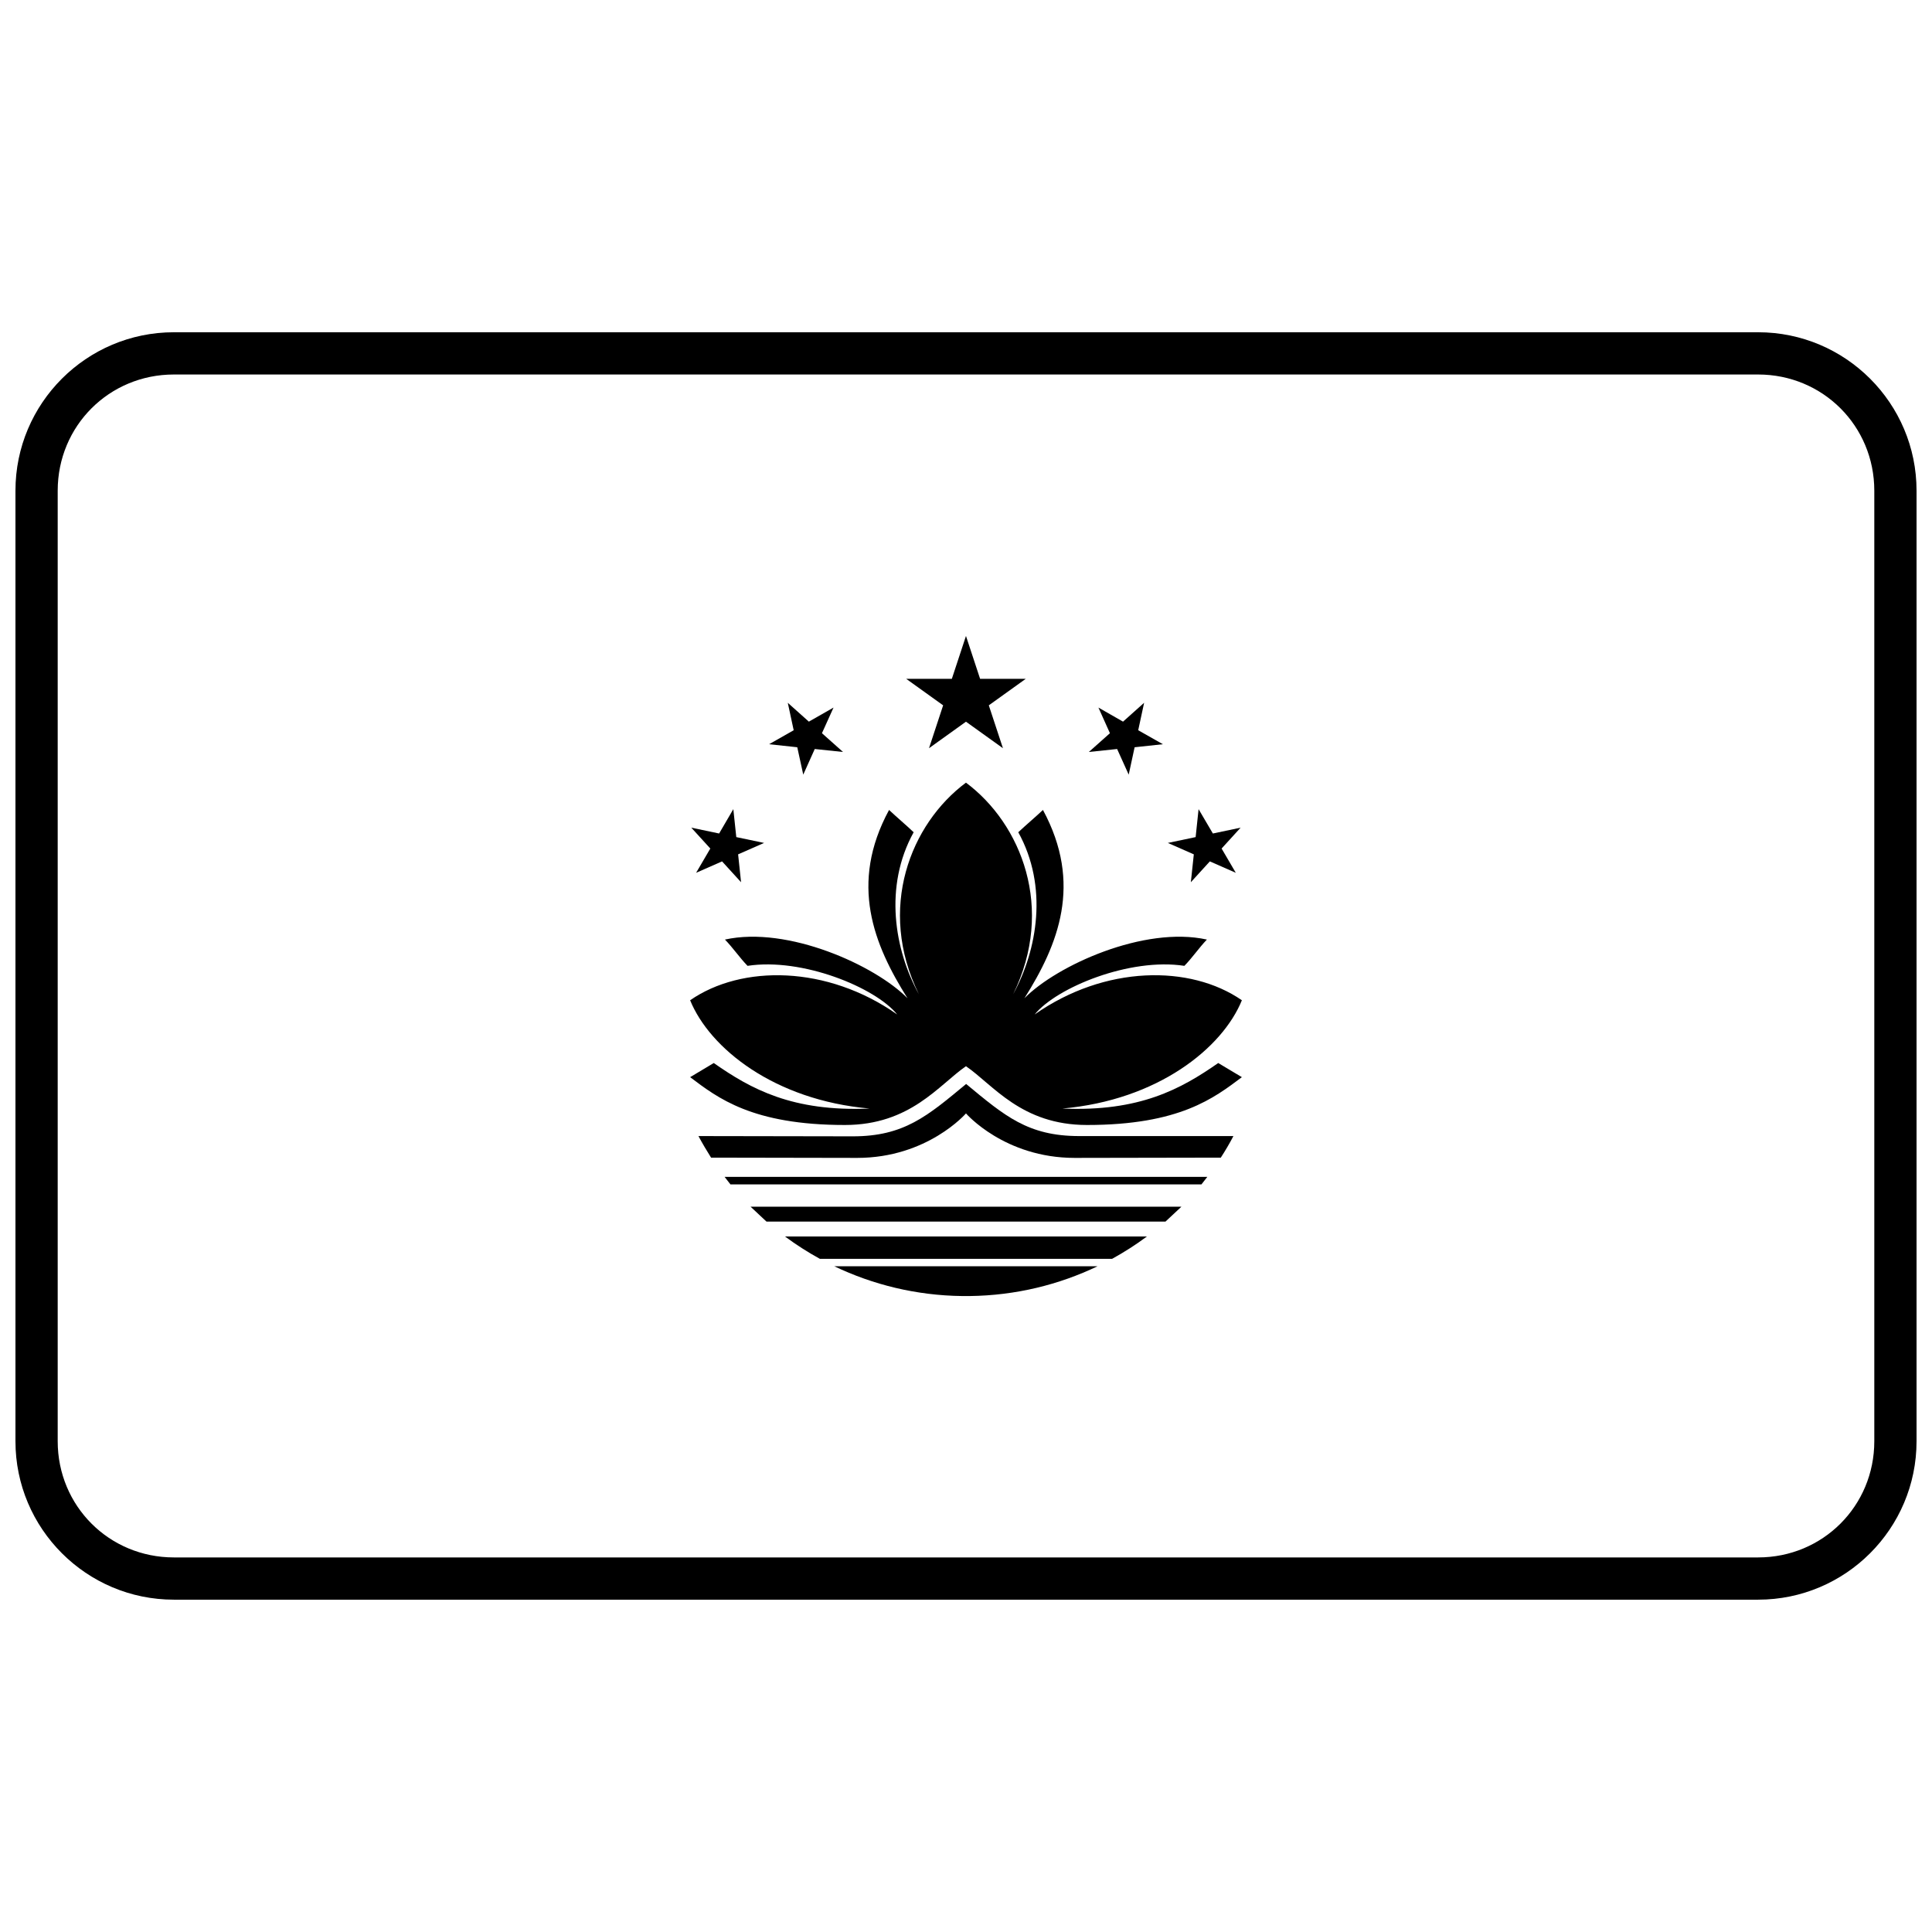
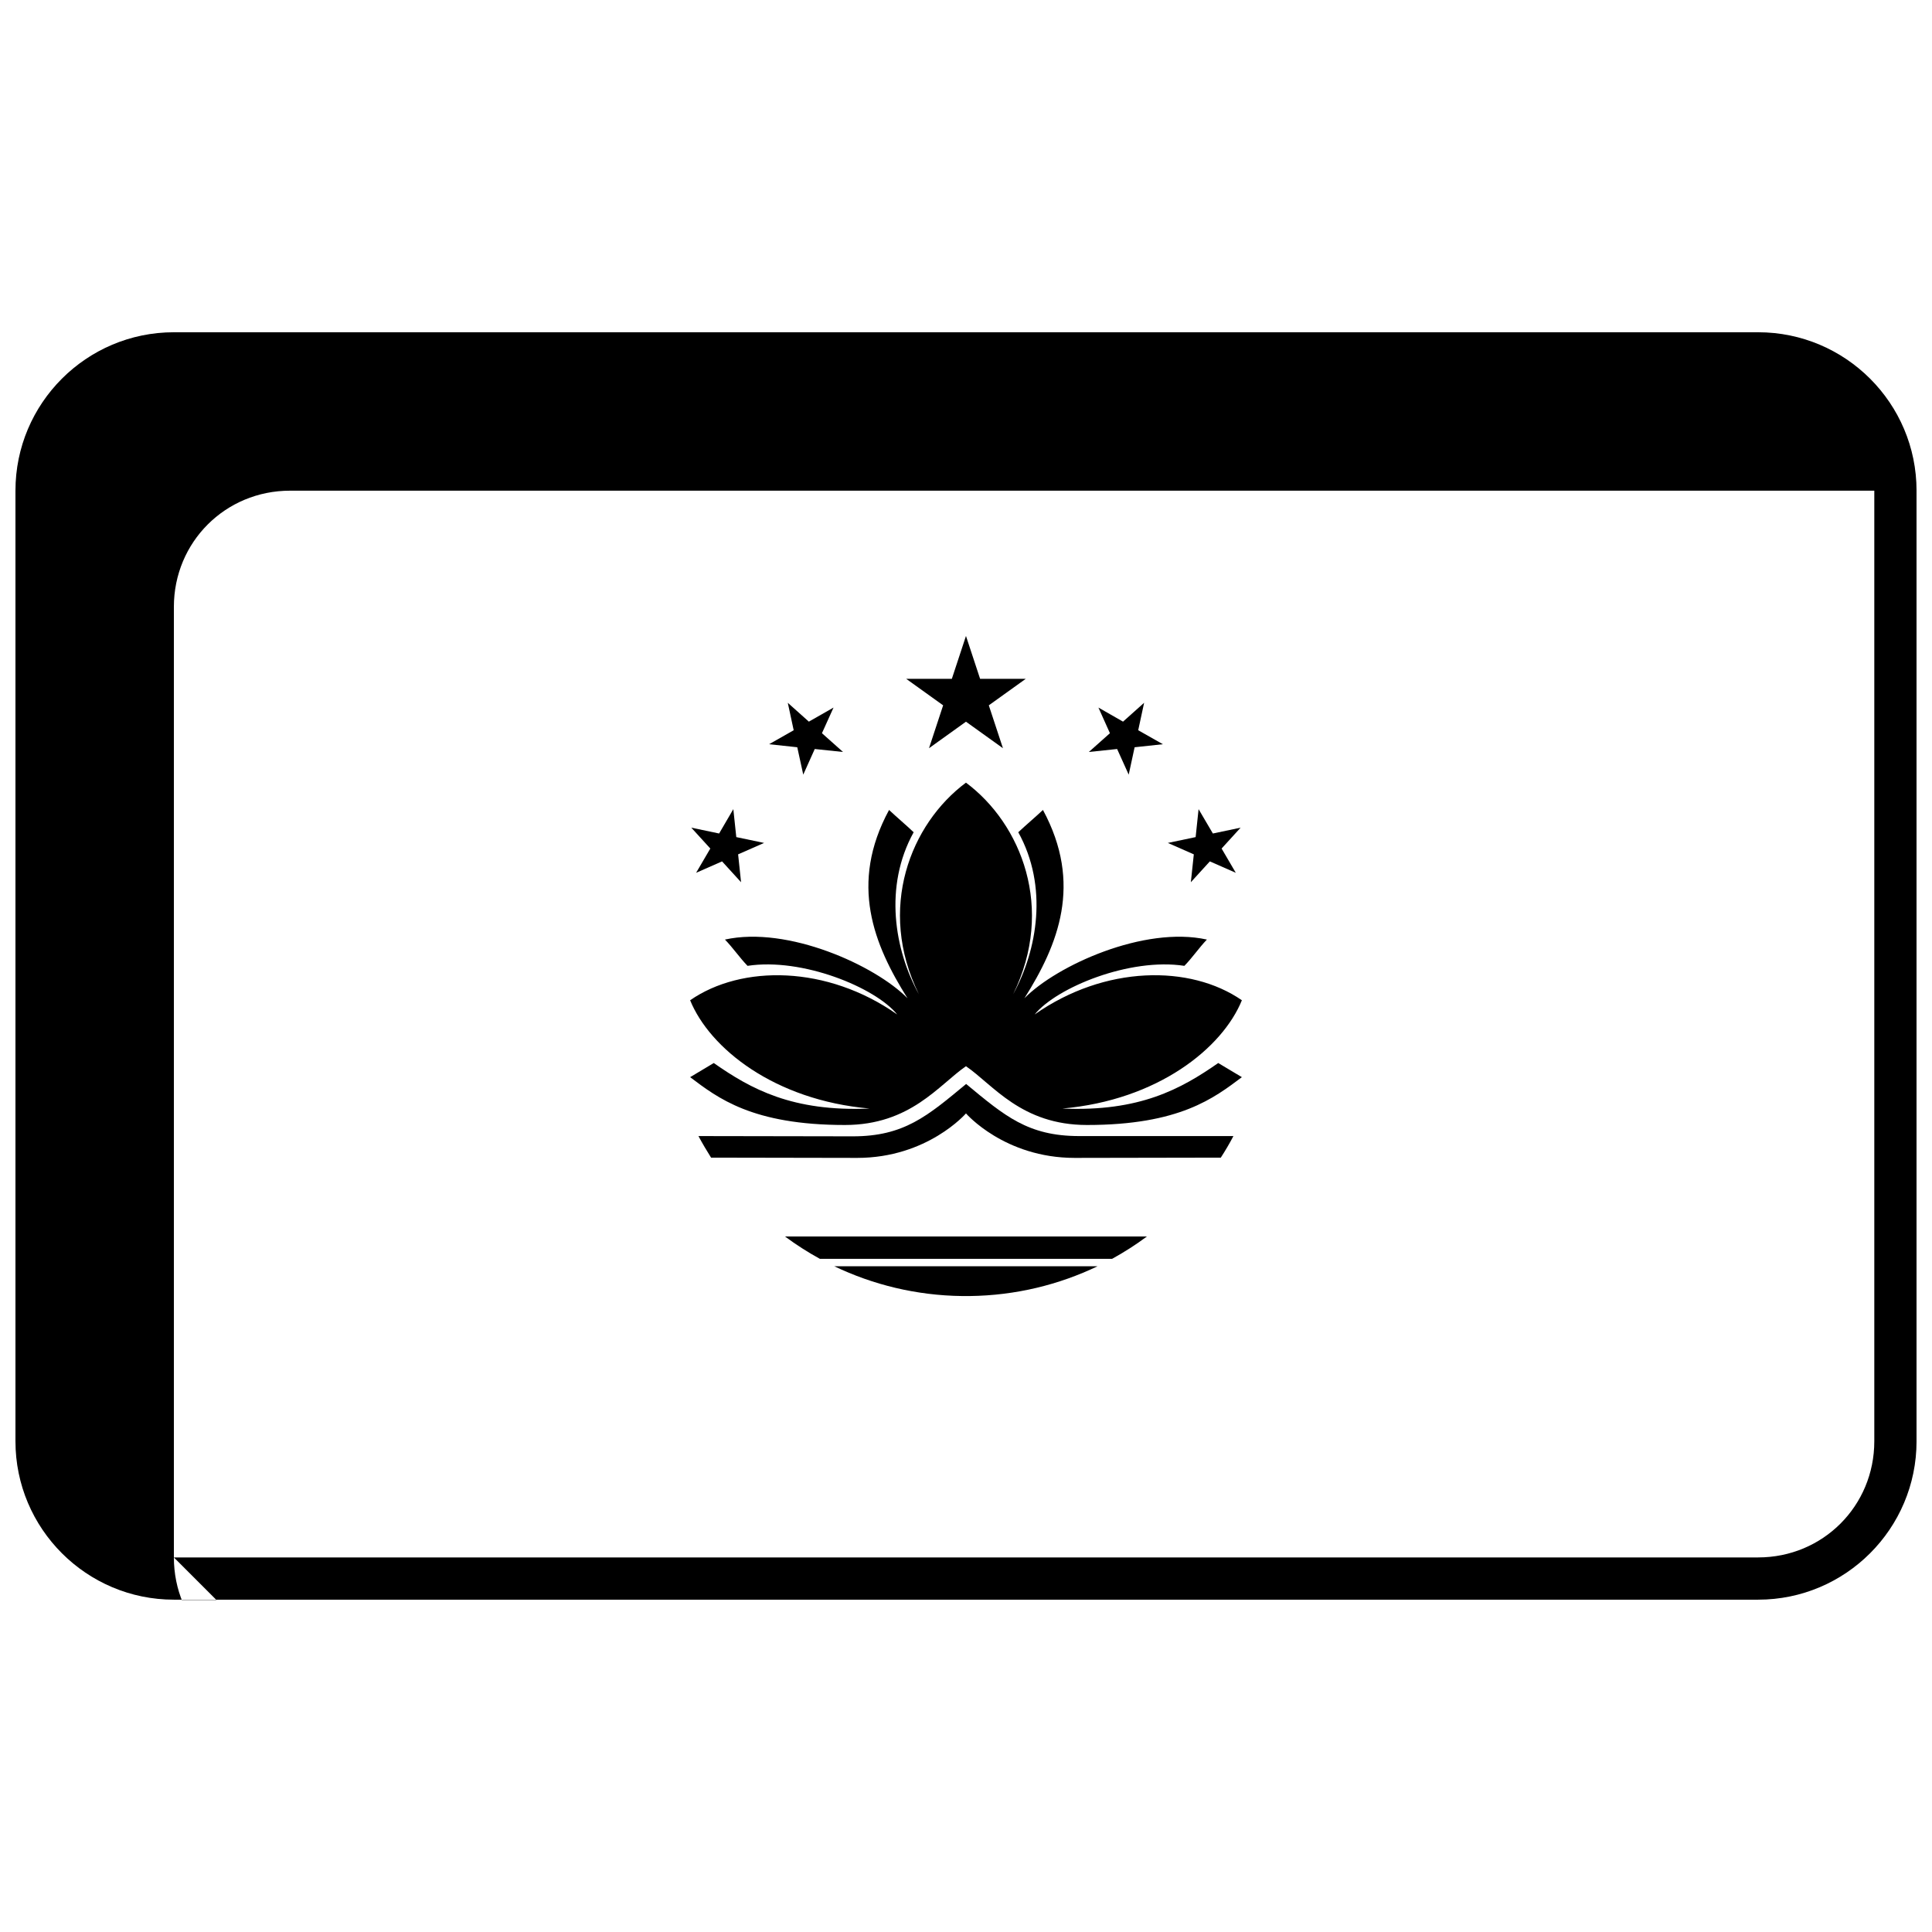
<svg xmlns="http://www.w3.org/2000/svg" width="800px" height="800px" version="1.1" viewBox="144 144 512 512">
  <defs>
    <clipPath id="a">
      <path d="m148.09 232h503.81v336h-503.81z" />
    </clipPath>
  </defs>
  <path d="m399.99 312.53 3.746 11.363h12.105l-9.797 7.027 3.746 11.363-9.797-7.027-9.797 7.027 3.746-11.363-9.797-7.027h12.105l3.746-11.363" />
  <path d="m327.21 363.34 7.363 1.547 3.766-6.453 0.785 7.406 7.363 1.543-6.879 3.027 0.781 7.387-5.035-5.523-6.879 3.027 3.766-6.434-5.035-5.523" />
  <path d="m352.77 330.25 5.586 4.992 6.539-3.727-3.07 6.793 5.586 4.973-7.492-0.785-3.047 6.793-1.586-7.258-7.469-0.805 6.519-3.703-1.566-7.281" />
  <path d="m472.77 363.34-7.344 1.547-3.789-6.453-0.781 7.406-7.363 1.543 6.879 3.027-0.785 7.387 5.035-5.523 6.879 3.027-3.766-6.434 5.035-5.523" />
  <path d="m447.2 330.25-5.586 4.992-6.519-3.727 3.047 6.793-5.586 4.973 7.492-0.785 3.07 6.793 1.566-7.258 7.492-0.805-6.539-3.703 1.566-7.281" />
  <path d="m399.99 426.56c-7.152 4.91-14.688 15.574-32.082 15.574-24.59 0-33.734-7.195-41.016-12.676l6.266-3.746c9.84 6.879 20.824 12.953 41.289 12.062-25.289-2.223-42.391-16-47.555-28.695 13.672-9.48 36.316-9.289 54.875 3.766-5.777-7.152-25.164-15.109-39.66-12.887-2.074-2.137-3.894-4.824-5.988-6.965 16.676-3.684 39.871 6.879 48.379 15.555-8.953-14.223-15.492-30.328-4.887-49.902 2.094 1.969 4.445 3.938 6.519 5.906-7.957 14.391-5.078 31.215 1.375 42.918-11.152-22.707-2.199-45.141 12.484-56.062 14.664 10.922 23.641 33.352 12.508 56.062 6.414-11.703 9.332-28.527 1.355-42.918 2.094-1.969 4.445-3.938 6.539-5.906 10.582 19.574 4.062 35.68-4.91 49.902 8.527-8.676 31.703-19.238 48.359-15.555-2.055 2.137-3.871 4.824-5.969 6.965-14.477-2.223-33.859 5.734-39.68 12.887 18.582-13.059 41.227-13.25 54.918-3.766-5.164 12.699-22.305 26.477-47.574 28.695 20.484 0.891 31.426-5.184 41.309-12.062l6.266 3.746c-7.324 5.481-16.445 12.676-41.055 12.676-17.395 0-24.887-10.668-32.062-15.574" />
  <path d="m399.99 431.3c-10.242 8.488-16.422 13.84-29.988 13.84l-40.906-0.07c1.039 1.949 2.18 3.852 3.344 5.715l38.727 0.07c18.625 0 28.824-11.789 28.824-11.789s10.199 11.789 28.805 11.789l38.727-0.07c1.207-1.863 2.328-3.766 3.344-5.715h-40.887c-13.566 0-19.746-5.356-29.988-13.84" />
-   <path d="m336.03 455.89 1.547 1.988h124.82l1.547-1.988h-127.91" />
-   <path d="m342.91 463.79 4.211 3.938h105.75l4.211-3.938h-114.18" />
  <path d="m352.03 471.68c2.941 2.18 6.012 4.148 9.25 5.926h77.438c3.215-1.777 6.305-3.746 9.227-5.926h-95.91" />
  <path d="m365.09 479.57c10.266 4.91 21.754 7.746 33.859 7.894h2.074c12.125-0.152 23.598-2.984 33.84-7.894h-69.773" />
  <g clip-path="url(#a)">
-     <path d="m190.08 567.93c-23.164 0-41.984-18.82-41.984-41.984v-251.91c0-23.164 18.82-41.984 41.984-41.984h419.84c23.164 0 41.984 18.82 41.984 41.984v251.91c0 23.164-18.82 41.984-41.984 41.984zm0-11.195h419.84c17.152 0 30.789-13.637 30.789-30.789v-251.91c0-17.152-13.637-30.789-30.789-30.789h-419.84c-17.152 0-30.789 13.637-30.789 30.789v251.91c0 17.152 13.633 30.789 30.789 30.789z" />
+     <path d="m190.08 567.93c-23.164 0-41.984-18.82-41.984-41.984v-251.91c0-23.164 18.82-41.984 41.984-41.984h419.84c23.164 0 41.984 18.82 41.984 41.984v251.91c0 23.164-18.82 41.984-41.984 41.984zm0-11.195h419.84c17.152 0 30.789-13.637 30.789-30.789v-251.91h-419.84c-17.152 0-30.789 13.637-30.789 30.789v251.91c0 17.152 13.633 30.789 30.789 30.789z" />
  </g>
</svg>